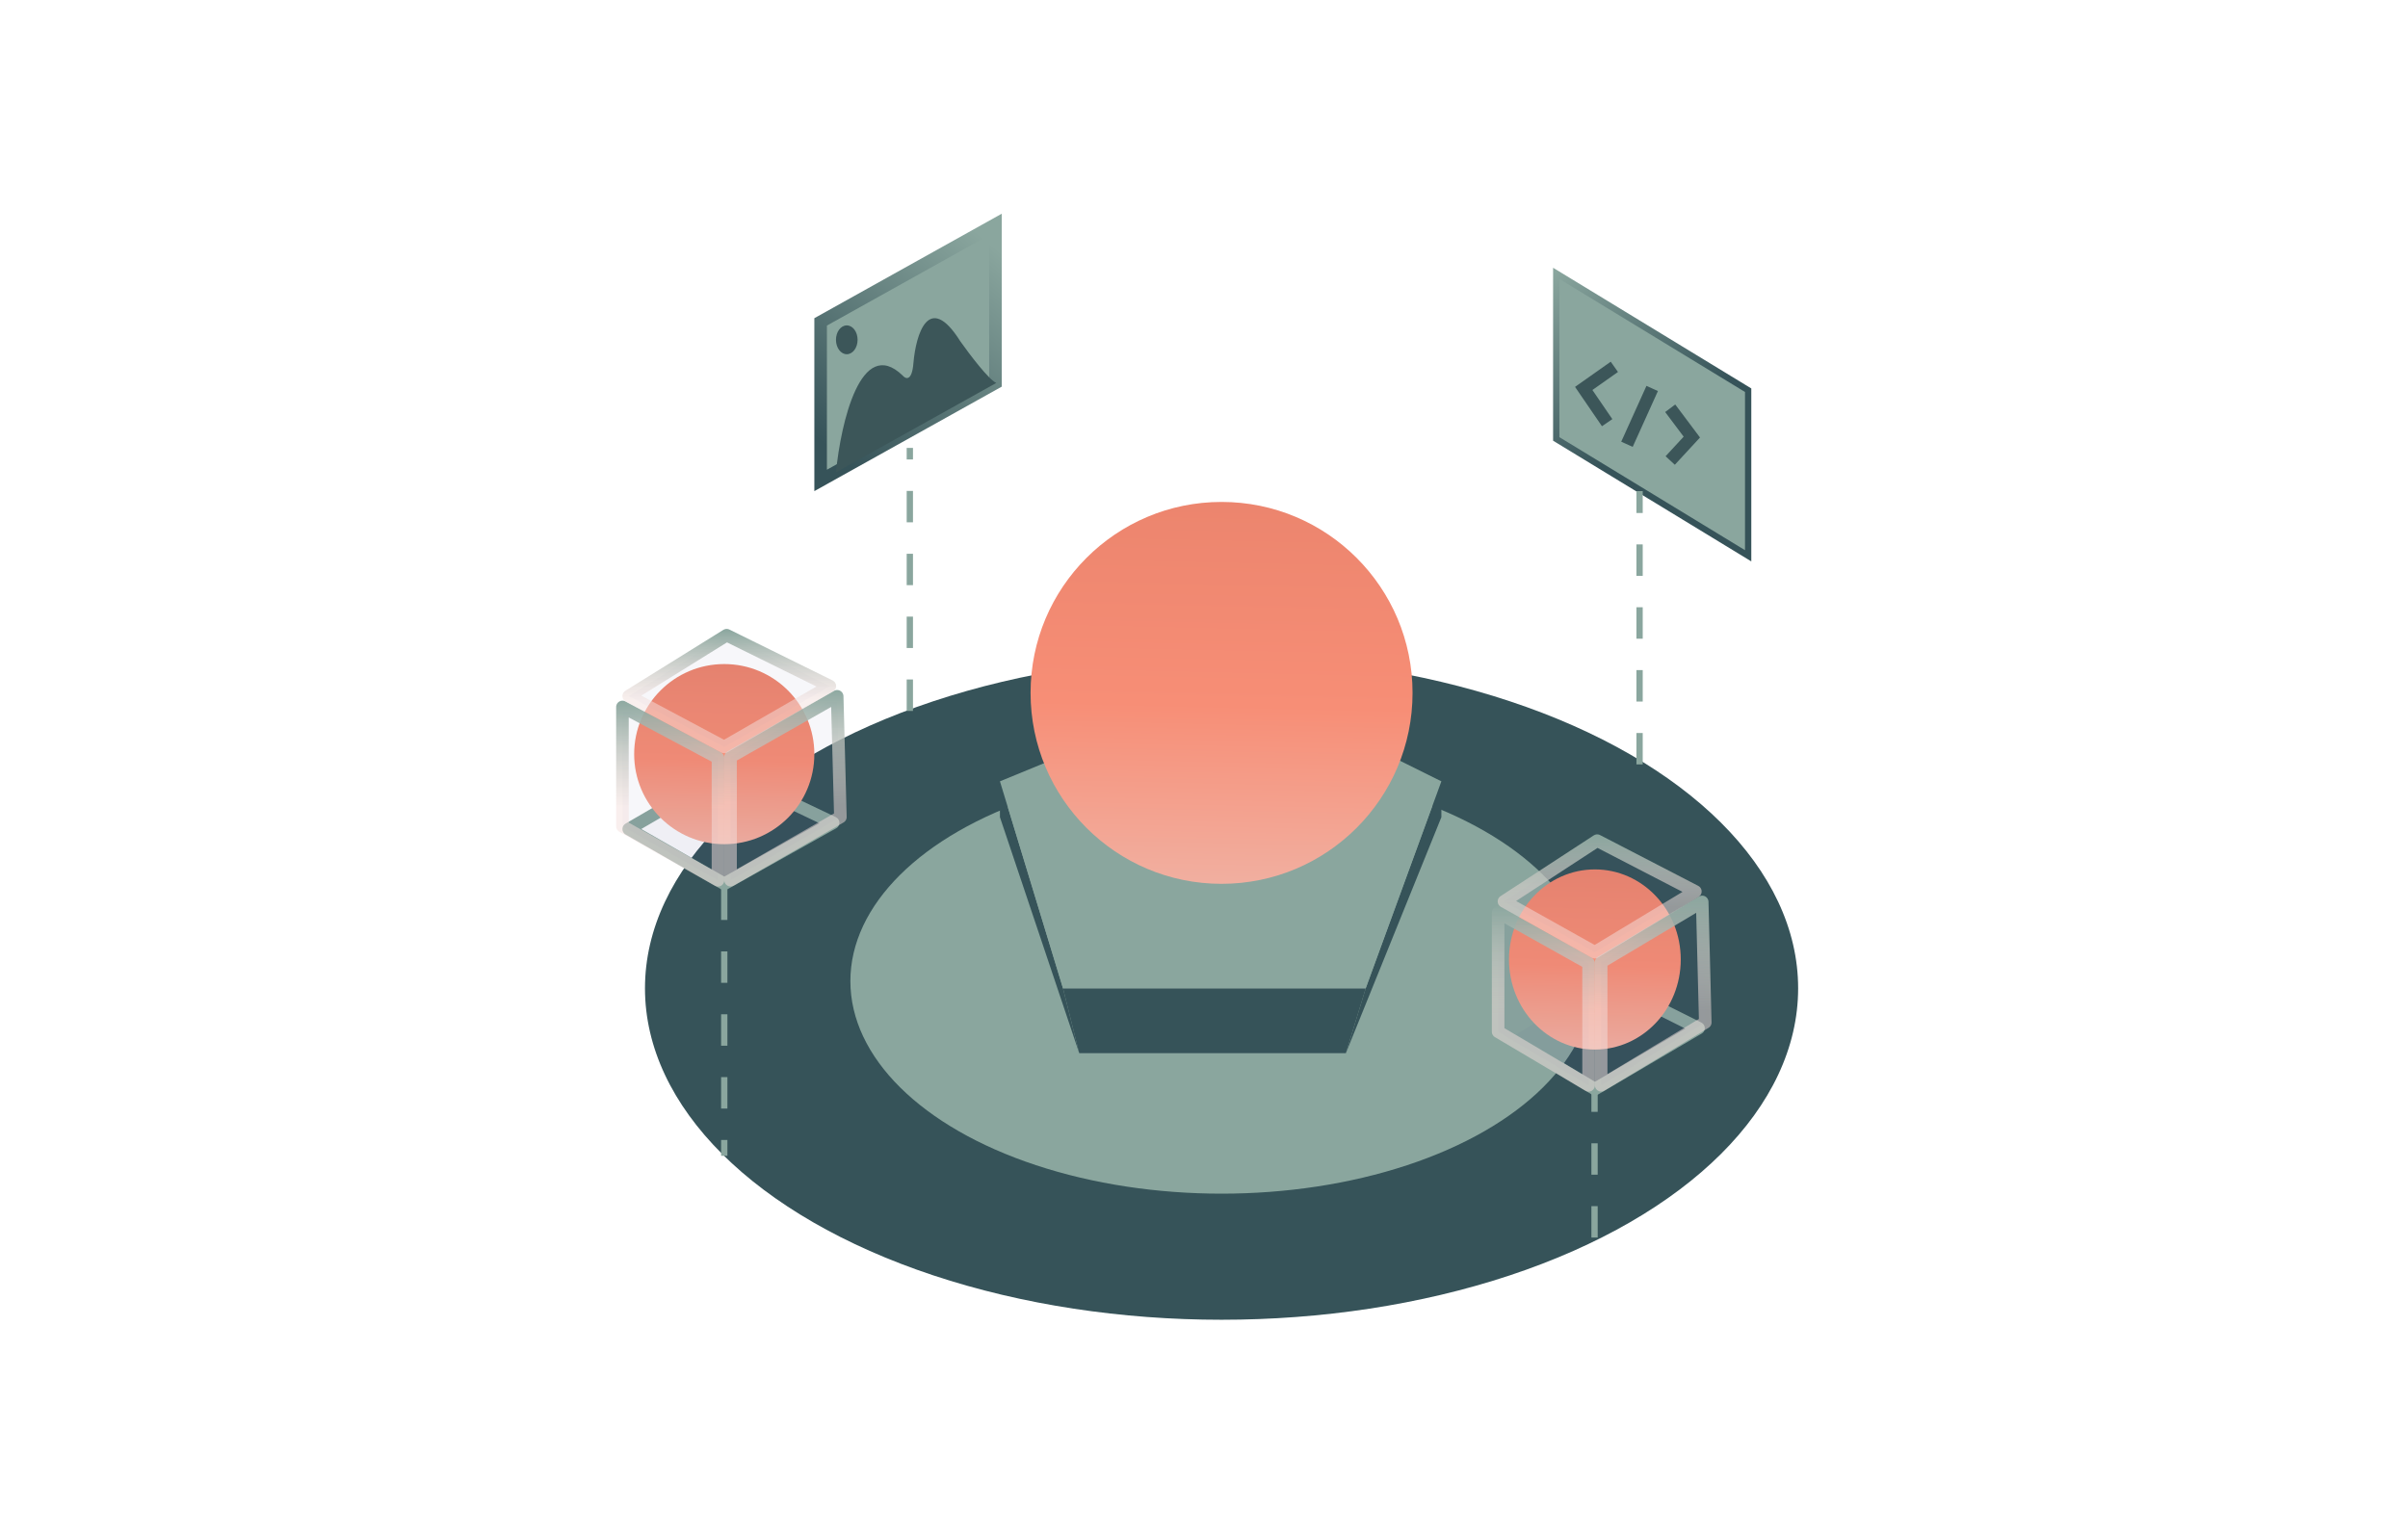
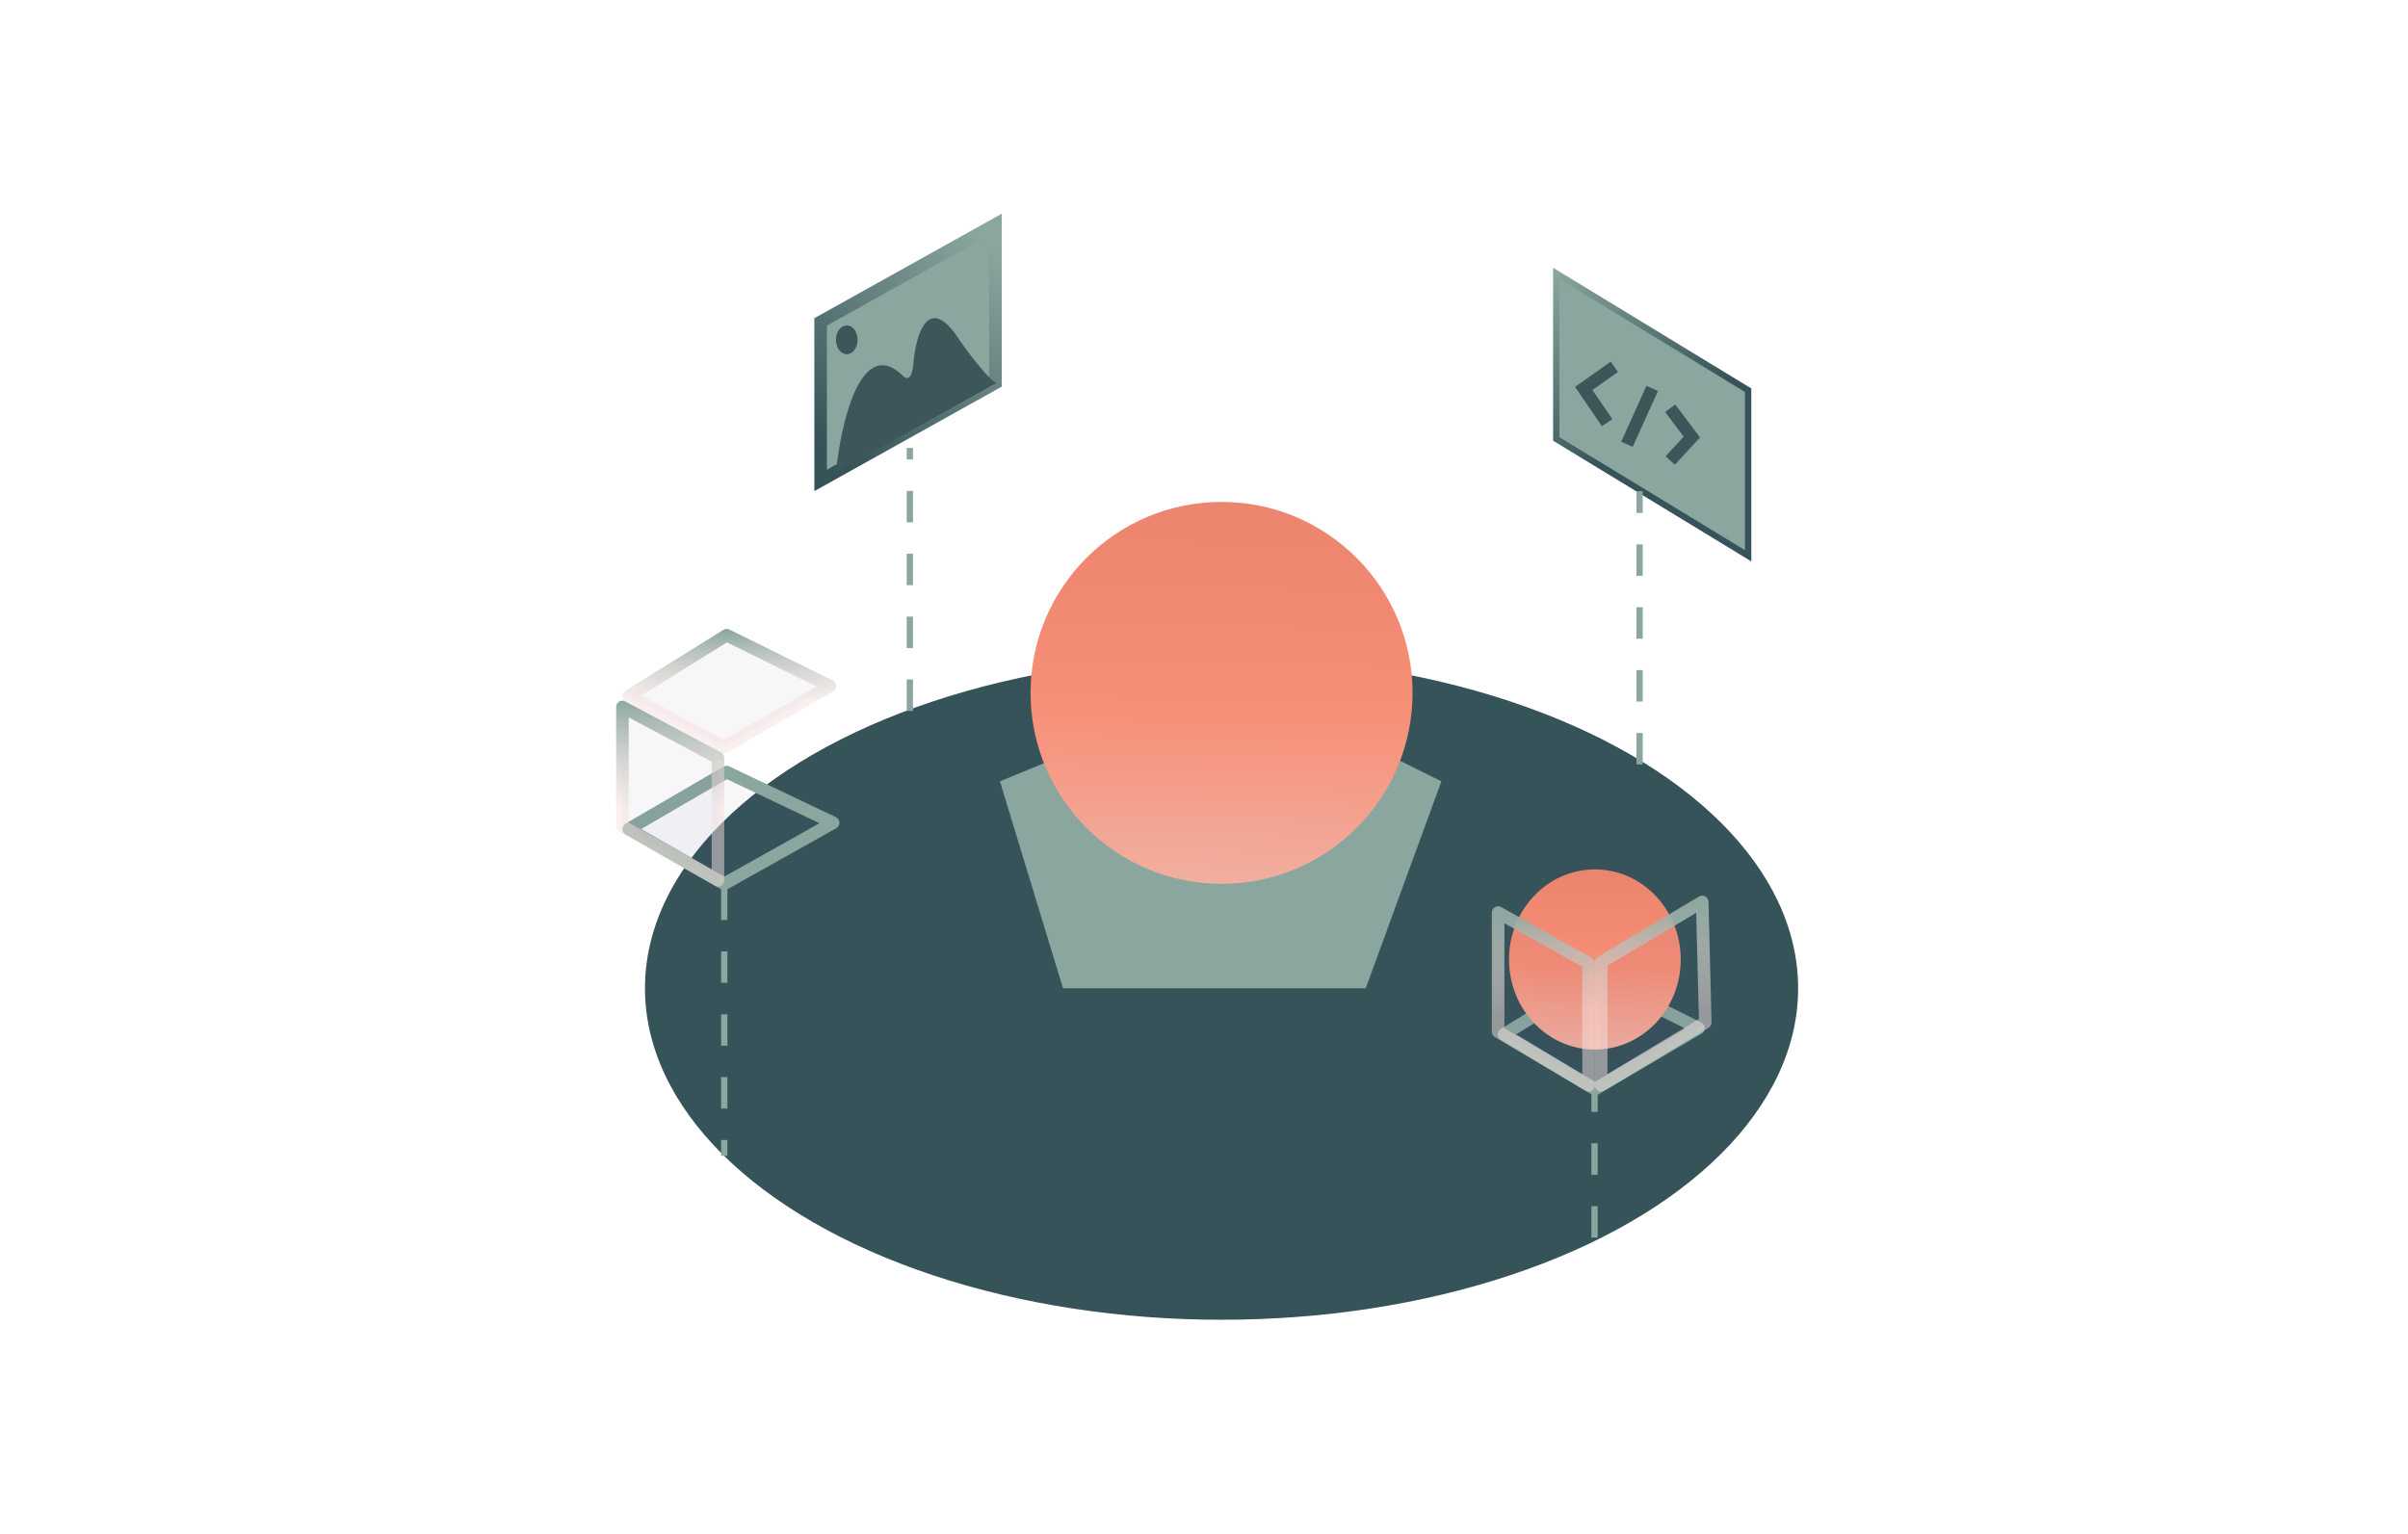
<svg xmlns="http://www.w3.org/2000/svg" width="383" height="244" viewBox="0 0 383 244" fill="none">
  <ellipse cx="194.293" cy="157.232" rx="91.707" ry="52.732" fill="#365359" />
-   <ellipse cx="194.293" cy="156.085" rx="59.037" ry="33.817" fill="#8AA69E" />
  <path d="M159.043 124.274L169.073 157.232L171.652 167.549L159.043 130.006V124.274Z" fill="#365359" />
  <path d="M217.219 157.232H169.073L171.652 167.549H214.067L217.219 157.232Z" fill="#365359" />
-   <path d="M229.256 124.274L217.219 157.232L214.067 167.549L229.256 130.006V124.274Z" fill="#365359" />
  <path d="M197.473 108.512L229.256 124.303L217.22 157.232H169.073L159.043 124.303L197.473 108.512Z" fill="#8AA69E" />
  <path d="M115.2 140.607L99.999 131.897L115.567 122.825L132.51 130.902L115.2 140.607Z" fill="#34388F" fill-opacity="0.04" stroke="url(#paint0_linear_100_502)" stroke-width="2" stroke-linejoin="round" />
-   <circle cx="115.195" cy="119.976" r="14.329" fill="url(#paint1_linear_100_502)" />
  <path d="M114.195 140.042L99 131.455V112.472L114.195 120.576V140.042Z" fill="#34388F" fill-opacity="0.04" stroke="url(#paint2_linear_100_502)" stroke-width="2" stroke-linejoin="round" />
-   <path d="M133.155 110.778L133.667 129.981L116.195 140.028V120.409L133.155 110.778Z" fill="#34388F" fill-opacity="0.04" stroke="url(#paint3_linear_100_502)" stroke-width="2" stroke-linejoin="round" />
  <path d="M131.987 109.153L115.177 118.832L100.001 110.739L115.576 101.057L131.987 109.153Z" fill="#34388F" fill-opacity="0.04" stroke="url(#paint4_linear_100_502)" stroke-width="2" stroke-linejoin="round" />
  <path d="M253.675 173.263L239.209 164.568L254.028 155.508L270.151 163.572L253.675 173.263Z" fill="#34388F" fill-opacity="0.04" stroke="url(#paint5_linear_100_502)" stroke-width="2" stroke-linejoin="round" />
  <ellipse cx="253.67" cy="152.646" rx="13.658" ry="14.329" fill="url(#paint6_linear_100_502)" />
  <path d="M252.67 172.671L238.281 164.14V145.181L252.67 153.233V172.671Z" fill="#34388F" fill-opacity="0.04" stroke="url(#paint7_linear_100_502)" stroke-width="2" stroke-linejoin="round" />
  <path d="M270.741 143.49L271.229 162.665L254.67 172.656V153.066L270.741 143.49Z" fill="#34388F" fill-opacity="0.04" stroke="url(#paint8_linear_100_502)" stroke-width="2" stroke-linejoin="round" />
-   <path d="M269.652 141.823L253.65 151.49L239.211 143.41L254.037 133.741L269.652 141.823Z" fill="#34388F" fill-opacity="0.04" stroke="url(#paint9_linear_100_502)" stroke-width="2" stroke-linejoin="round" />
  <circle cx="194.293" cy="110.232" r="30.378" fill="url(#paint10_linear_100_502)" />
  <path d="M247.524 69.829V43.487L278.049 62.08V88.421L247.524 69.829Z" fill="#8AA69E" stroke="url(#paint11_linear_100_502)" />
  <path d="M256.768 58.36L251.896 61.799L255.622 67.244M262.787 61.799L258.774 70.683M265.652 64.951L269.091 69.537L265.652 73.262" stroke="#3C5659" stroke-width="2" />
  <path d="M130.524 76.431V51.209L158.329 35.703V60.925L132.411 75.379L132.121 75.541L132.608 76.415L132.121 75.541L130.524 76.431Z" fill="#8AA69E" stroke="url(#paint12_linear_100_502)" stroke-width="2" />
  <path d="M143.567 59.74C136.918 53.32 133.728 67.334 132.963 75.144L158.469 60.919C157.323 60.487 154.171 56.323 152.738 54.294C147.694 46.27 145.669 53.244 145.287 57.733C145.057 60.714 144.045 60.313 143.567 59.74Z" fill="#3C5659" />
  <ellipse cx="134.683" cy="54.061" rx="1.72" ry="2.293" fill="#3C5659" />
  <path d="M115.195 141.361V183.884M144.713 113.098V71.256M260.78 121.611V78.134M253.616 196.885V173.854" stroke="#8AA69E" stroke-miterlimit="1.061" stroke-dasharray="5 5" />
  <defs>
    <linearGradient id="paint0_linear_100_502" x1="116.341" y1="121.695" x2="116.341" y2="141.756" gradientUnits="userSpaceOnUse">
      <stop offset="1" stop-color="#8AA69E" />
    </linearGradient>
    <linearGradient id="paint1_linear_100_502" x1="115.195" y1="134.305" x2="115.871" y2="104.43" gradientUnits="userSpaceOnUse">
      <stop stop-color="#F1AFA0" />
      <stop offset="0.448" stop-color="#F78E76" />
      <stop offset="1" stop-color="#EB846D" />
    </linearGradient>
    <linearGradient id="paint2_linear_100_502" x1="106.598" y1="110.805" x2="106.598" y2="141.756" gradientUnits="userSpaceOnUse">
      <stop offset="0.01" stop-color="#8AA69E" />
      <stop offset="0.578" stop-color="#F4E0DD" stop-opacity="0.5" />
      <stop offset="1" stop-color="#F4E0DD" stop-opacity="0.5" />
    </linearGradient>
    <linearGradient id="paint3_linear_100_502" x1="124.939" y1="109.085" x2="124.939" y2="141.756" gradientUnits="userSpaceOnUse">
      <stop offset="0.01" stop-color="#8AA69E" />
      <stop offset="0.578" stop-color="#F4E0DD" stop-opacity="0.5" />
      <stop offset="1" stop-color="#F4E0DD" stop-opacity="0.5" />
    </linearGradient>
    <linearGradient id="paint4_linear_100_502" x1="116.055" y1="99.915" x2="116.055" y2="119.976" gradientUnits="userSpaceOnUse">
      <stop offset="0.01" stop-color="#8AA69E" />
      <stop offset="0.578" stop-color="#F4E0DD" stop-opacity="0.5" />
      <stop offset="1" stop-color="#F4E0DD" stop-opacity="0.5" />
    </linearGradient>
    <linearGradient id="paint5_linear_100_502" x1="254.762" y1="154.366" x2="254.762" y2="174.427" gradientUnits="userSpaceOnUse">
      <stop offset="1" stop-color="#8AA69E" />
    </linearGradient>
    <linearGradient id="paint6_linear_100_502" x1="253.67" y1="166.976" x2="254.379" y2="137.102" gradientUnits="userSpaceOnUse">
      <stop stop-color="#F1AFA0" />
      <stop offset="0.448" stop-color="#F78E76" />
      <stop offset="1" stop-color="#EB846D" />
    </linearGradient>
    <linearGradient id="paint7_linear_100_502" x1="245.475" y1="143.476" x2="245.475" y2="174.427" gradientUnits="userSpaceOnUse">
      <stop offset="0.01" stop-color="#8AA69E" />
      <stop offset="0.578" stop-color="#F4E0DD" stop-opacity="0.5" />
      <stop offset="1" stop-color="#F4E0DD" stop-opacity="0.5" />
    </linearGradient>
    <linearGradient id="paint8_linear_100_502" x1="262.957" y1="141.756" x2="262.957" y2="174.427" gradientUnits="userSpaceOnUse">
      <stop offset="0.01" stop-color="#8AA69E" />
      <stop offset="0.578" stop-color="#F4E0DD" stop-opacity="0.5" />
      <stop offset="1" stop-color="#F4E0DD" stop-opacity="0.5" />
    </linearGradient>
    <linearGradient id="paint9_linear_100_502" x1="254.489" y1="132.585" x2="254.489" y2="152.646" gradientUnits="userSpaceOnUse">
      <stop offset="0.01" stop-color="#8AA69E" />
      <stop offset="0.578" stop-color="#F4E0DD" stop-opacity="0.5" />
      <stop offset="1" stop-color="#F4E0DD" stop-opacity="0.5" />
    </linearGradient>
    <linearGradient id="paint10_linear_100_502" x1="194.293" y1="140.61" x2="195.726" y2="77.275" gradientUnits="userSpaceOnUse">
      <stop stop-color="#F1AFA0" />
      <stop offset="0.448" stop-color="#F78E76" />
      <stop offset="1" stop-color="#EB846D" />
    </linearGradient>
    <linearGradient id="paint11_linear_100_502" x1="277.334" y1="88.373" x2="246.809" y2="43.539" gradientUnits="userSpaceOnUse">
      <stop offset="0.451" stop-color="#365359" />
      <stop offset="1" stop-color="#8AA69E" />
    </linearGradient>
    <linearGradient id="paint12_linear_100_502" x1="157.037" y1="38.299" x2="130.384" y2="70.11" gradientUnits="userSpaceOnUse">
      <stop stop-color="#8AA69E" />
      <stop offset="1" stop-color="#365359" />
    </linearGradient>
  </defs>
</svg>